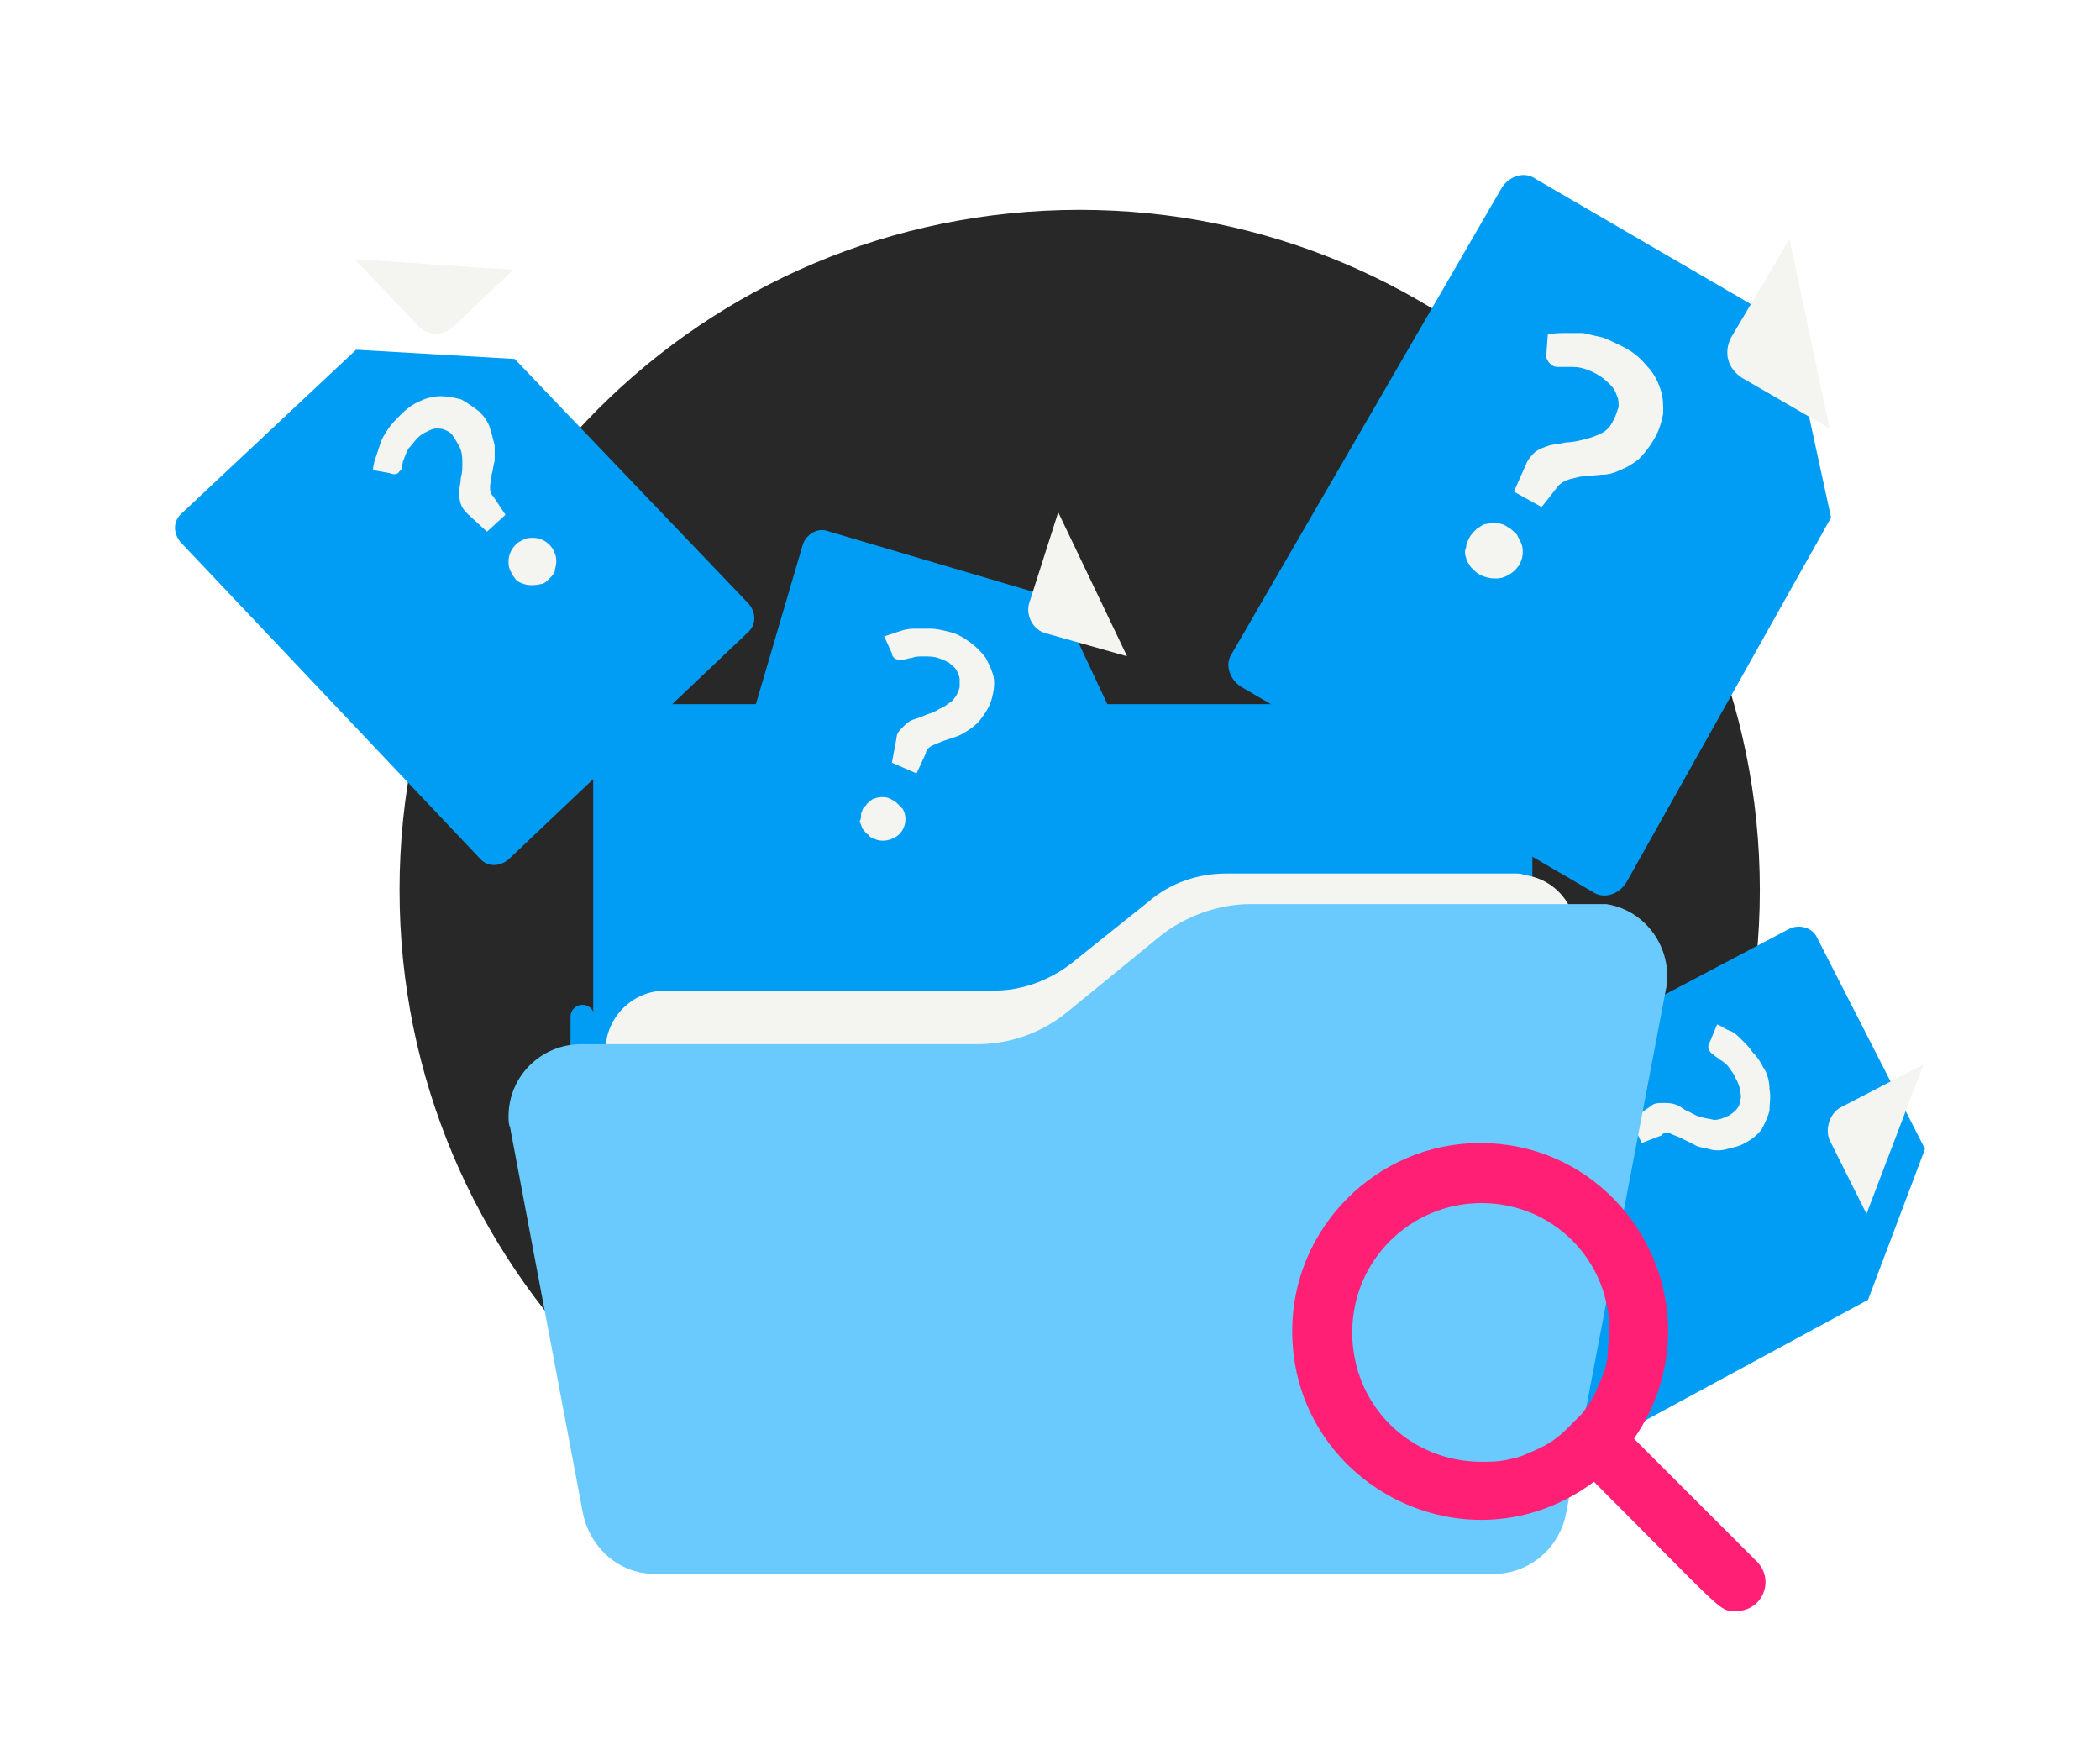
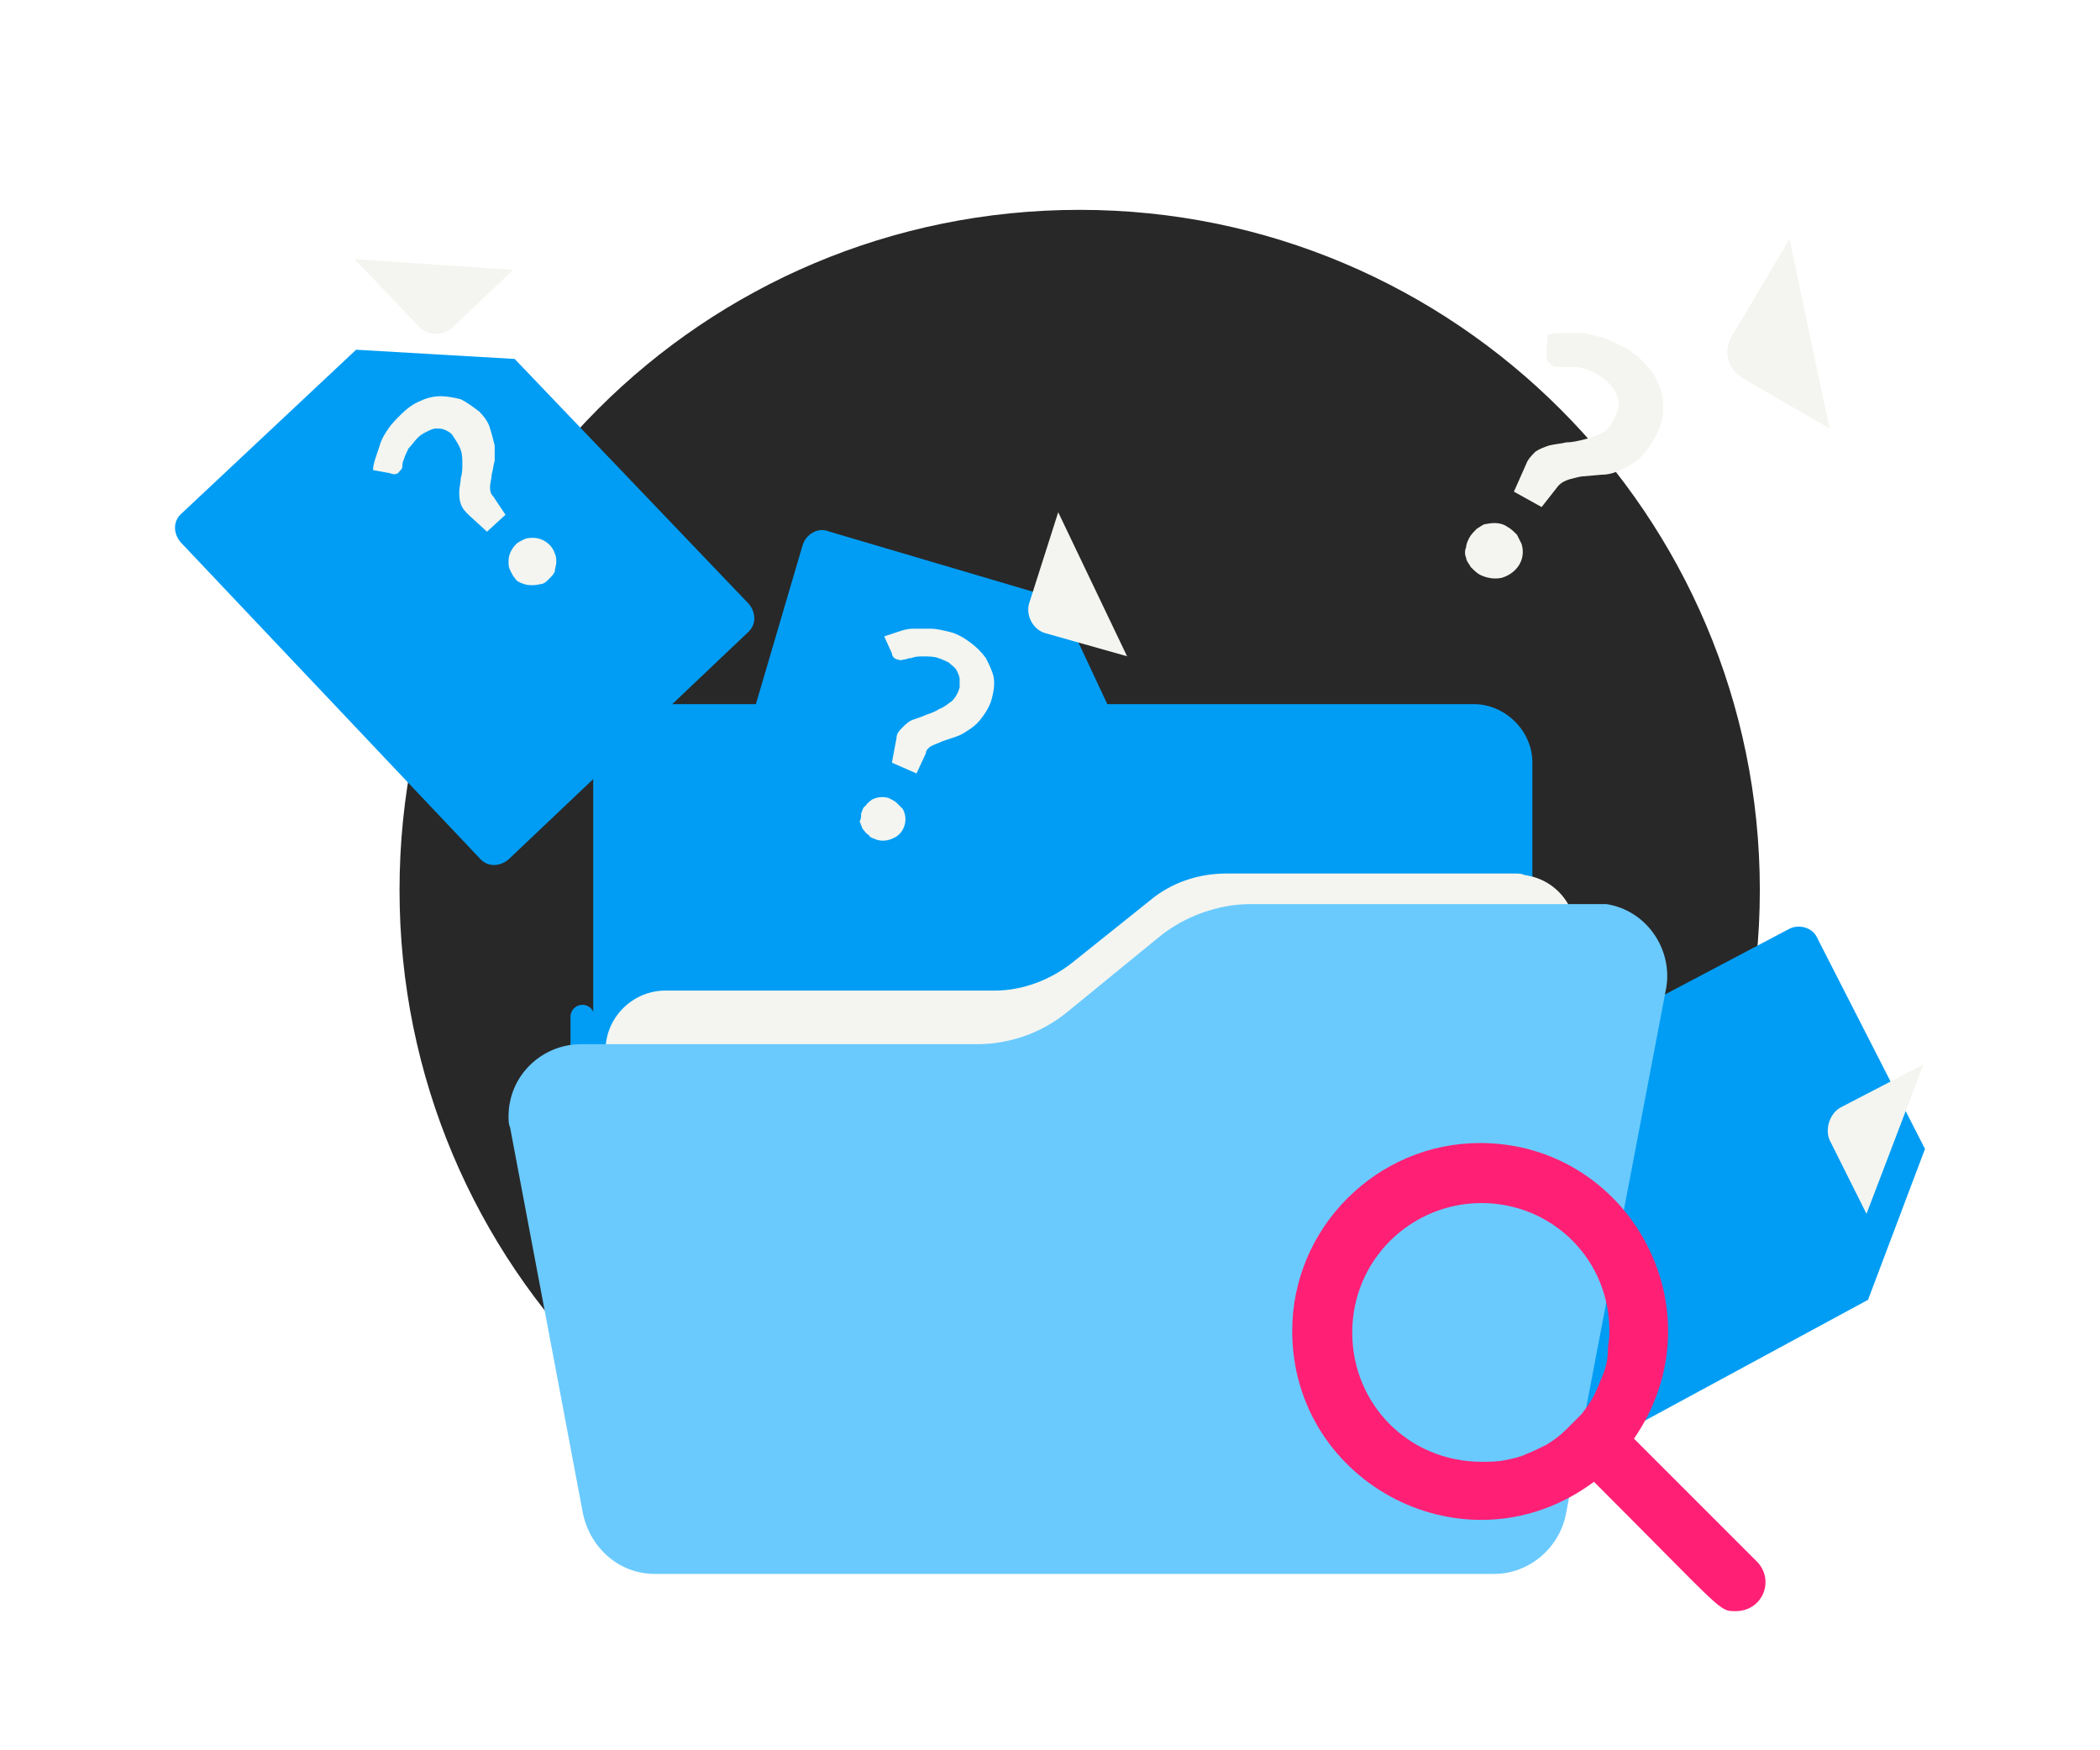
<svg xmlns="http://www.w3.org/2000/svg" width="264" height="220" viewBox="0 0 264 220" fill="none">
  <path d="M135.731 197.385C182.9 197.385 221.236 159.05 221.236 111.881C221.236 64.712 182.9 26.377 135.731 26.377C88.386 26.377 50.227 64.536 50.227 111.881C50.227 159.05 88.386 197.385 135.731 197.385Z" fill="#282828" />
-   <path d="M81.93 88.507H185.287C189.158 88.507 192.642 91.798 192.642 95.862V161.09C192.642 164.961 189.352 168.445 185.287 168.445H81.93C78.059 168.445 74.575 165.154 74.575 161.09V95.862C74.575 91.798 78.059 88.507 81.93 88.507Z" fill="#019DF4" />
+   <path d="M81.93 88.507H185.287C189.158 88.507 192.642 91.798 192.642 95.862V161.09H81.93C78.059 168.445 74.575 165.154 74.575 161.09V95.862C74.575 91.798 78.059 88.507 81.93 88.507Z" fill="#019DF4" />
  <g filter="url(#filter0_d_4088_16076)">
-     <path d="M230.192 54.055L204.45 99.927C203.482 101.476 201.546 102.056 200.191 101.088L156.061 75.346C154.513 74.378 153.932 72.442 154.9 71.088L188.772 12.634C189.74 11.086 191.675 10.505 193.03 11.473L224.966 30.054L230.192 54.055Z" fill="#019DF4" />
-   </g>
+     </g>
  <path d="M224.967 30.054L217.612 42.442C216.644 44.377 217.225 46.313 218.967 47.474L229.999 53.861" fill="#F4F5F0" />
  <path d="M194.578 42.054C195.353 41.861 196.127 41.861 196.707 41.861C197.482 41.861 198.256 41.861 199.03 41.861C199.804 42.054 200.772 42.248 201.546 42.442C202.514 42.829 203.288 43.216 204.062 43.603C205.224 44.184 206.192 44.958 206.966 45.925C207.74 46.7 208.321 47.667 208.708 48.829C209.095 49.797 209.095 50.958 209.095 51.926C208.901 53.087 208.514 54.248 207.934 55.216C207.353 56.184 206.772 56.958 205.998 57.732C205.224 58.313 204.643 58.7 203.675 59.087C202.901 59.474 202.127 59.668 201.353 59.668L199.224 59.861C198.643 59.861 198.062 60.055 197.288 60.248C196.707 60.442 196.32 60.636 195.933 61.023L193.804 63.733L190.32 61.797L191.869 58.313C192.062 57.732 192.643 57.152 193.03 56.764C193.611 56.377 194.191 56.184 194.772 55.99C195.546 55.797 196.127 55.797 196.901 55.603C197.675 55.603 198.449 55.41 199.224 55.216C199.998 55.023 200.578 54.829 201.353 54.442C202.127 54.055 202.514 53.474 202.901 52.7C203.095 52.313 203.288 51.732 203.482 51.151C203.482 50.571 203.482 50.184 203.288 49.797C203.095 49.216 202.901 48.829 202.514 48.442C202.127 48.055 201.74 47.667 201.159 47.28C200.578 46.893 199.804 46.506 199.03 46.313C198.449 46.119 197.869 46.119 197.288 46.119C196.707 46.119 196.32 46.119 195.933 46.119C195.74 46.119 195.353 46.119 195.159 45.925C194.772 45.732 194.385 45.151 194.385 44.764L194.578 42.054ZM184.707 67.603C184.901 67.216 185.288 66.829 185.675 66.442C186.062 66.249 186.449 65.862 186.836 65.862C187.804 65.668 188.772 65.668 189.546 66.249C189.933 66.442 190.32 66.829 190.707 67.216C190.901 67.603 191.094 67.991 191.288 68.378C191.869 70.313 190.707 72.055 188.772 72.636C187.804 72.829 186.836 72.636 186.062 72.249C185.675 72.055 185.288 71.668 184.901 71.281C184.707 70.894 184.32 70.507 184.32 70.12C184.126 69.733 184.126 69.152 184.32 68.765C184.32 68.378 184.514 67.991 184.707 67.603Z" fill="#F4F5F0" />
  <g filter="url(#filter1_d_4088_16076)">
    <path d="M64.704 34.119L94.125 64.894C95.092 66.055 95.092 67.604 93.931 68.572L63.93 97.024C62.769 97.992 61.221 97.992 60.253 96.83L22.703 57.152C21.735 55.991 21.735 54.442 22.897 53.474L44.768 32.958L64.704 34.119Z" fill="#019DF4" />
  </g>
  <path d="M44.575 32.57L52.704 41.087C53.866 42.248 55.801 42.248 56.963 41.087L64.511 33.925" fill="#F4F5F0" />
  <path d="M46.898 59.087C46.898 58.507 47.092 57.926 47.285 57.346C47.479 56.765 47.672 56.184 47.866 55.603C48.059 55.023 48.446 54.442 48.834 53.862C49.221 53.281 49.801 52.7 50.382 52.12C51.156 51.345 51.93 50.765 52.898 50.378C53.672 49.99 54.64 49.797 55.414 49.797C56.188 49.797 57.156 49.99 57.931 50.184C58.705 50.571 59.479 51.152 60.253 51.733C60.834 52.313 61.414 53.087 61.608 53.862C61.802 54.442 61.995 55.216 62.189 55.991C62.189 56.571 62.189 57.346 62.189 57.926C61.995 58.507 61.995 59.087 61.802 59.668C61.802 60.249 61.608 60.636 61.608 61.217C61.608 61.604 61.608 61.991 61.995 62.378L63.544 64.701L61.221 66.83L58.898 64.701C58.511 64.314 58.124 63.926 57.931 63.346C57.737 62.765 57.737 62.378 57.737 61.797C57.737 61.217 57.931 60.636 57.931 60.055C58.124 59.475 58.124 58.894 58.124 58.313C58.124 57.733 58.124 57.152 57.931 56.571C57.737 55.991 57.35 55.41 56.963 54.829C56.769 54.442 56.382 54.249 55.995 54.055C55.608 53.862 55.221 53.862 54.834 53.862C54.447 53.862 54.059 54.055 53.672 54.249C53.285 54.442 52.898 54.636 52.511 55.023C52.124 55.41 51.737 55.991 51.35 56.378C51.156 56.765 50.963 57.152 50.769 57.733C50.575 58.12 50.575 58.507 50.575 58.7C50.575 58.894 50.382 59.087 50.188 59.281C49.995 59.668 49.414 59.668 49.027 59.475L46.898 59.087ZM64.705 72.636C64.511 72.443 64.318 72.056 64.124 71.668C63.931 71.281 63.931 70.894 63.931 70.507C63.931 69.733 64.318 68.959 64.898 68.378C65.092 68.184 65.479 67.991 65.866 67.797C66.253 67.604 66.64 67.604 67.028 67.604C68.189 67.604 69.35 68.378 69.737 69.539C69.931 69.927 69.931 70.314 69.931 70.701C69.931 71.088 69.737 71.475 69.737 71.862C69.544 72.249 69.35 72.443 68.963 72.83C68.769 73.023 68.382 73.41 67.995 73.41C67.221 73.604 66.447 73.604 65.866 73.41C65.286 73.217 64.898 73.023 64.705 72.636Z" fill="#F4F5F0" />
  <g filter="url(#filter2_d_4088_16076)">
    <path d="M141.544 82.507L130.125 123.347C129.737 124.702 128.189 125.67 126.834 125.089L87.156 113.476C85.801 113.089 84.833 111.54 85.414 110.186L100.898 57.539C101.285 56.184 102.833 55.216 104.188 55.797L133.028 64.313L141.544 82.507Z" fill="#019DF4" />
  </g>
  <path d="M133.033 64.385L129.351 75.927C128.964 77.475 129.932 79.217 131.481 79.604L141.689 82.489" fill="#F4F5F0" />
  <path d="M111.157 79.991C111.738 79.798 112.318 79.604 112.899 79.411C113.48 79.217 114.06 79.023 114.834 79.023C115.609 79.023 116.189 79.023 116.964 79.023C117.738 79.023 118.512 79.217 119.286 79.411C120.254 79.604 121.222 80.185 121.996 80.766C122.77 81.346 123.351 81.927 123.931 82.701C124.319 83.475 124.706 84.249 124.899 85.024C125.093 85.991 124.899 86.959 124.706 87.733C124.512 88.508 124.125 89.282 123.544 90.056C123.157 90.637 122.577 91.217 121.996 91.605C121.415 91.992 120.835 92.379 120.254 92.572L118.512 93.153C118.125 93.347 117.544 93.54 117.157 93.734C116.77 93.927 116.383 94.314 116.383 94.701L115.222 97.218L112.125 95.863L112.705 92.766C112.705 92.185 113.092 91.798 113.48 91.411C113.867 91.024 114.254 90.637 114.834 90.443C115.415 90.25 115.996 90.056 116.383 89.862C116.964 89.669 117.544 89.475 118.125 89.088C118.706 88.895 119.093 88.508 119.673 88.121C120.06 87.733 120.447 87.153 120.641 86.379C120.641 86.185 120.641 85.798 120.641 85.411C120.641 85.024 120.447 84.637 120.254 84.249C120.06 83.862 119.673 83.669 119.286 83.282C118.899 83.088 118.512 82.895 117.931 82.701C117.351 82.507 116.77 82.507 115.996 82.507C115.609 82.507 115.028 82.507 114.641 82.701C114.254 82.701 113.867 82.895 113.673 82.895C113.48 82.895 113.286 83.088 112.899 82.895C112.512 82.895 112.125 82.507 112.125 82.12L111.157 79.991ZM108.254 102.25C108.447 101.863 108.447 101.476 108.834 101.282C109.028 100.895 109.415 100.702 109.608 100.508C110.383 100.121 111.157 100.121 111.738 100.314C112.125 100.508 112.512 100.702 112.705 100.895C112.899 101.089 113.286 101.476 113.48 101.669C114.254 103.024 113.673 104.766 112.318 105.347C111.544 105.734 110.77 105.734 110.189 105.54C109.802 105.347 109.415 105.347 109.221 104.96C108.834 104.766 108.641 104.379 108.447 104.185C108.254 103.798 108.254 103.605 108.06 103.218C108.254 103.024 108.254 102.637 108.254 102.25Z" fill="#F4F5F0" />
  <g filter="url(#filter3_d_4088_16076)">
    <path d="M234.838 152.38L197.289 172.703C196.127 173.284 194.385 172.897 193.805 171.542L175.03 134.96C174.449 133.799 174.836 132.057 176.191 131.476L224.967 105.734C226.128 105.153 227.87 105.54 228.451 106.895L241.999 133.412L234.838 152.38Z" fill="#019DF4" />
  </g>
  <path d="M241.806 133.799L231.354 139.219C230 139.993 229.419 141.928 230 143.283L234.645 152.574" fill="#F4F5F0" />
-   <path d="M215.87 128.767C216.45 128.96 216.837 129.347 217.418 129.541C217.999 129.734 218.386 130.122 218.966 130.702C219.547 131.283 219.934 131.67 220.321 132.251C220.902 132.831 221.289 133.412 221.676 134.186C222.257 134.96 222.45 136.122 222.45 136.896C222.644 137.864 222.45 138.638 222.45 139.606C222.257 140.38 221.87 141.154 221.483 141.928C220.902 142.703 220.128 143.283 219.354 143.67C218.773 144.057 217.805 144.251 217.031 144.445C216.45 144.638 215.483 144.638 214.902 144.445C214.321 144.251 213.547 144.251 212.966 143.864L211.418 143.09C211.031 142.896 210.45 142.703 210.063 142.509C209.676 142.315 209.095 142.315 208.902 142.703L206.385 143.67L205.031 140.767L207.547 139.025C207.934 138.638 208.515 138.638 209.095 138.638C209.676 138.638 210.063 138.638 210.644 138.832C211.224 139.025 211.611 139.412 211.999 139.606C212.579 139.799 212.966 140.186 213.741 140.38C214.321 140.573 214.708 140.573 215.483 140.767C216.063 140.767 216.644 140.574 217.418 140.186C217.999 139.799 218.773 139.219 218.773 138.251C218.966 137.864 218.773 137.477 218.773 136.896C218.579 136.509 218.579 136.122 218.192 135.541C217.999 134.96 217.612 134.573 217.224 133.993C217.031 133.799 216.644 133.412 216.257 133.218C216.063 133.025 215.676 132.831 215.483 132.638C215.289 132.444 215.095 132.444 214.902 132.057C214.708 131.864 214.708 131.283 214.902 131.089L215.87 128.767ZM197.869 142.122C198.256 141.928 198.45 141.735 199.03 141.928C199.418 141.735 199.805 141.928 199.998 141.928C200.772 142.122 201.353 142.703 201.547 143.283C201.74 143.67 201.74 144.057 201.74 144.445C201.74 144.638 201.74 145.219 201.74 145.412C201.547 145.993 200.966 146.767 200.385 146.961C199.998 147.154 199.611 147.154 199.224 147.154C199.03 147.154 198.45 147.154 198.256 147.154C197.482 146.961 196.901 146.38 196.708 145.799C196.514 145.412 196.514 145.025 196.514 144.638C196.321 144.251 196.514 143.864 196.514 143.67C196.708 143.283 196.901 143.09 196.901 142.703C197.095 142.509 197.676 142.509 197.869 142.122Z" fill="#F4F5F0" />
  <path d="M194.578 130.508V162.638C194.578 166.703 191.094 170.187 187.03 170.187H80.769C76.704 170.187 73.22 166.703 73.22 162.638V127.799" stroke="#019DF4" stroke-width="3" stroke-linecap="round" stroke-linejoin="round" />
  <path d="M190.513 109.798H154.125C150.641 109.798 147.157 110.96 144.447 113.282L134.769 121.024C132.06 123.153 128.576 124.508 125.092 124.508H83.671C79.606 124.508 76.123 127.799 76.123 132.057C76.123 132.444 76.123 132.831 76.316 133.218L83.865 172.897C84.445 176.574 87.736 179.478 91.413 179.478H179.867C183.738 179.478 186.835 176.768 187.416 173.09L198.061 118.508C198.642 114.443 195.932 110.572 191.674 109.992C191.287 109.798 190.9 109.798 190.513 109.798Z" fill="#F4F5F0" />
  <g filter="url(#filter4_d_4088_16076)">
    <path d="M200.579 102.637H157.223C153.158 102.637 148.9 104.185 145.803 106.702L134.19 116.186C130.9 118.896 126.835 120.25 122.77 120.25H73.027C68.188 120.25 63.93 124.121 63.93 129.347C63.93 129.735 63.93 130.315 64.124 130.702L73.221 178.897C73.995 183.349 77.672 186.833 82.318 186.833H187.805C192.256 186.833 196.127 183.542 196.902 179.091L209.483 113.089C210.257 108.25 206.966 103.411 201.934 102.637C201.547 102.637 200.966 102.637 200.579 102.637Z" fill="#6ACAFE" />
  </g>
  <path d="M218.193 202.511C216.064 202.511 216.838 202.704 200.386 186.252C184.514 198.059 162.449 186.639 162.449 167.284C162.449 154.316 173.095 143.67 186.063 143.67C204.837 143.67 216.451 164.768 205.418 180.833L220.709 196.123C223.225 198.446 221.677 202.511 218.193 202.511ZM186.256 151.219C177.353 151.219 169.998 158.38 169.998 167.477C169.998 176.574 177.159 183.736 186.256 183.736C187.224 183.736 188.192 183.736 189.16 183.542C190.127 183.349 191.095 183.155 191.869 182.768C192.837 182.381 193.611 181.994 194.386 181.607C195.353 181.026 196.128 180.446 196.902 179.671C197.482 179.091 198.257 178.316 198.837 177.736C199.418 176.962 199.999 176.187 200.386 175.413C200.773 174.639 201.16 173.671 201.547 172.703C201.934 171.736 202.128 170.768 202.128 169.8C202.128 169.026 202.321 168.445 202.321 167.671C202.515 158.38 195.16 151.219 186.256 151.219Z" fill="#FF2075" />
  <defs>
    <filter id="filter0_d_4088_16076" x="132.427" y="0" width="119.766" height="134.562" filterUnits="userSpaceOnUse" color-interpolation-filters="sRGB">
      <feFlood flood-opacity="0" result="BackgroundImageFix" />
      <feColorMatrix in="SourceAlpha" type="matrix" values="0 0 0 0 0 0 0 0 0 0 0 0 0 0 0 0 0 0 127 0" result="hardAlpha" />
      <feOffset dy="11" />
      <feGaussianBlur stdDeviation="11" />
      <feColorMatrix type="matrix" values="0 0 0 0 0 0 0 0 0 0 0 0 0 0 0 0 0 0 0.27 0" />
      <feBlend mode="normal" in2="BackgroundImageFix" result="effect1_dropShadow_4088_16076" />
      <feBlend mode="normal" in="SourceGraphic" in2="effect1_dropShadow_4088_16076" result="shape" />
    </filter>
    <filter id="filter1_d_4088_16076" x="0" y="21.958" width="116.828" height="108.77" filterUnits="userSpaceOnUse" color-interpolation-filters="sRGB">
      <feFlood flood-opacity="0" result="BackgroundImageFix" />
      <feColorMatrix in="SourceAlpha" type="matrix" values="0 0 0 0 0 0 0 0 0 0 0 0 0 0 0 0 0 0 127 0" result="hardAlpha" />
      <feOffset dy="11" />
      <feGaussianBlur stdDeviation="11" />
      <feColorMatrix type="matrix" values="0 0 0 0 0 0 0 0 0 0 0 0 0 0 0 0 0 0 0.27 0" />
      <feBlend mode="normal" in2="BackgroundImageFix" result="effect1_dropShadow_4088_16076" />
      <feBlend mode="normal" in="SourceGraphic" in2="effect1_dropShadow_4088_16076" result="shape" />
    </filter>
    <filter id="filter2_d_4088_16076" x="63.242" y="44.625" width="100.302" height="113.636" filterUnits="userSpaceOnUse" color-interpolation-filters="sRGB">
      <feFlood flood-opacity="0" result="BackgroundImageFix" />
      <feColorMatrix in="SourceAlpha" type="matrix" values="0 0 0 0 0 0 0 0 0 0 0 0 0 0 0 0 0 0 127 0" result="hardAlpha" />
      <feOffset dy="11" />
      <feGaussianBlur stdDeviation="11" />
      <feColorMatrix type="matrix" values="0 0 0 0 0 0 0 0 0 0 0 0 0 0 0 0 0 0 0.27 0" />
      <feBlend mode="normal" in2="BackgroundImageFix" result="effect1_dropShadow_4088_16076" />
      <feBlend mode="normal" in="SourceGraphic" in2="effect1_dropShadow_4088_16076" result="shape" />
    </filter>
    <filter id="filter3_d_4088_16076" x="152.769" y="94.472" width="111.231" height="111.492" filterUnits="userSpaceOnUse" color-interpolation-filters="sRGB">
      <feFlood flood-opacity="0" result="BackgroundImageFix" />
      <feColorMatrix in="SourceAlpha" type="matrix" values="0 0 0 0 0 0 0 0 0 0 0 0 0 0 0 0 0 0 127 0" result="hardAlpha" />
      <feOffset dy="11" />
      <feGaussianBlur stdDeviation="11" />
      <feColorMatrix type="matrix" values="0 0 0 0 0 0 0 0 0 0 0 0 0 0 0 0 0 0 0.27 0" />
      <feBlend mode="normal" in2="BackgroundImageFix" result="effect1_dropShadow_4088_16076" />
      <feBlend mode="normal" in="SourceGraphic" in2="effect1_dropShadow_4088_16076" result="shape" />
    </filter>
    <filter id="filter4_d_4088_16076" x="41.93" y="91.637" width="189.665" height="128.196" filterUnits="userSpaceOnUse" color-interpolation-filters="sRGB">
      <feFlood flood-opacity="0" result="BackgroundImageFix" />
      <feColorMatrix in="SourceAlpha" type="matrix" values="0 0 0 0 0 0 0 0 0 0 0 0 0 0 0 0 0 0 127 0" result="hardAlpha" />
      <feOffset dy="11" />
      <feGaussianBlur stdDeviation="11" />
      <feColorMatrix type="matrix" values="0 0 0 0 0 0 0 0 0 0 0 0 0 0 0 0 0 0 0.27 0" />
      <feBlend mode="normal" in2="BackgroundImageFix" result="effect1_dropShadow_4088_16076" />
      <feBlend mode="normal" in="SourceGraphic" in2="effect1_dropShadow_4088_16076" result="shape" />
    </filter>
  </defs>
</svg>